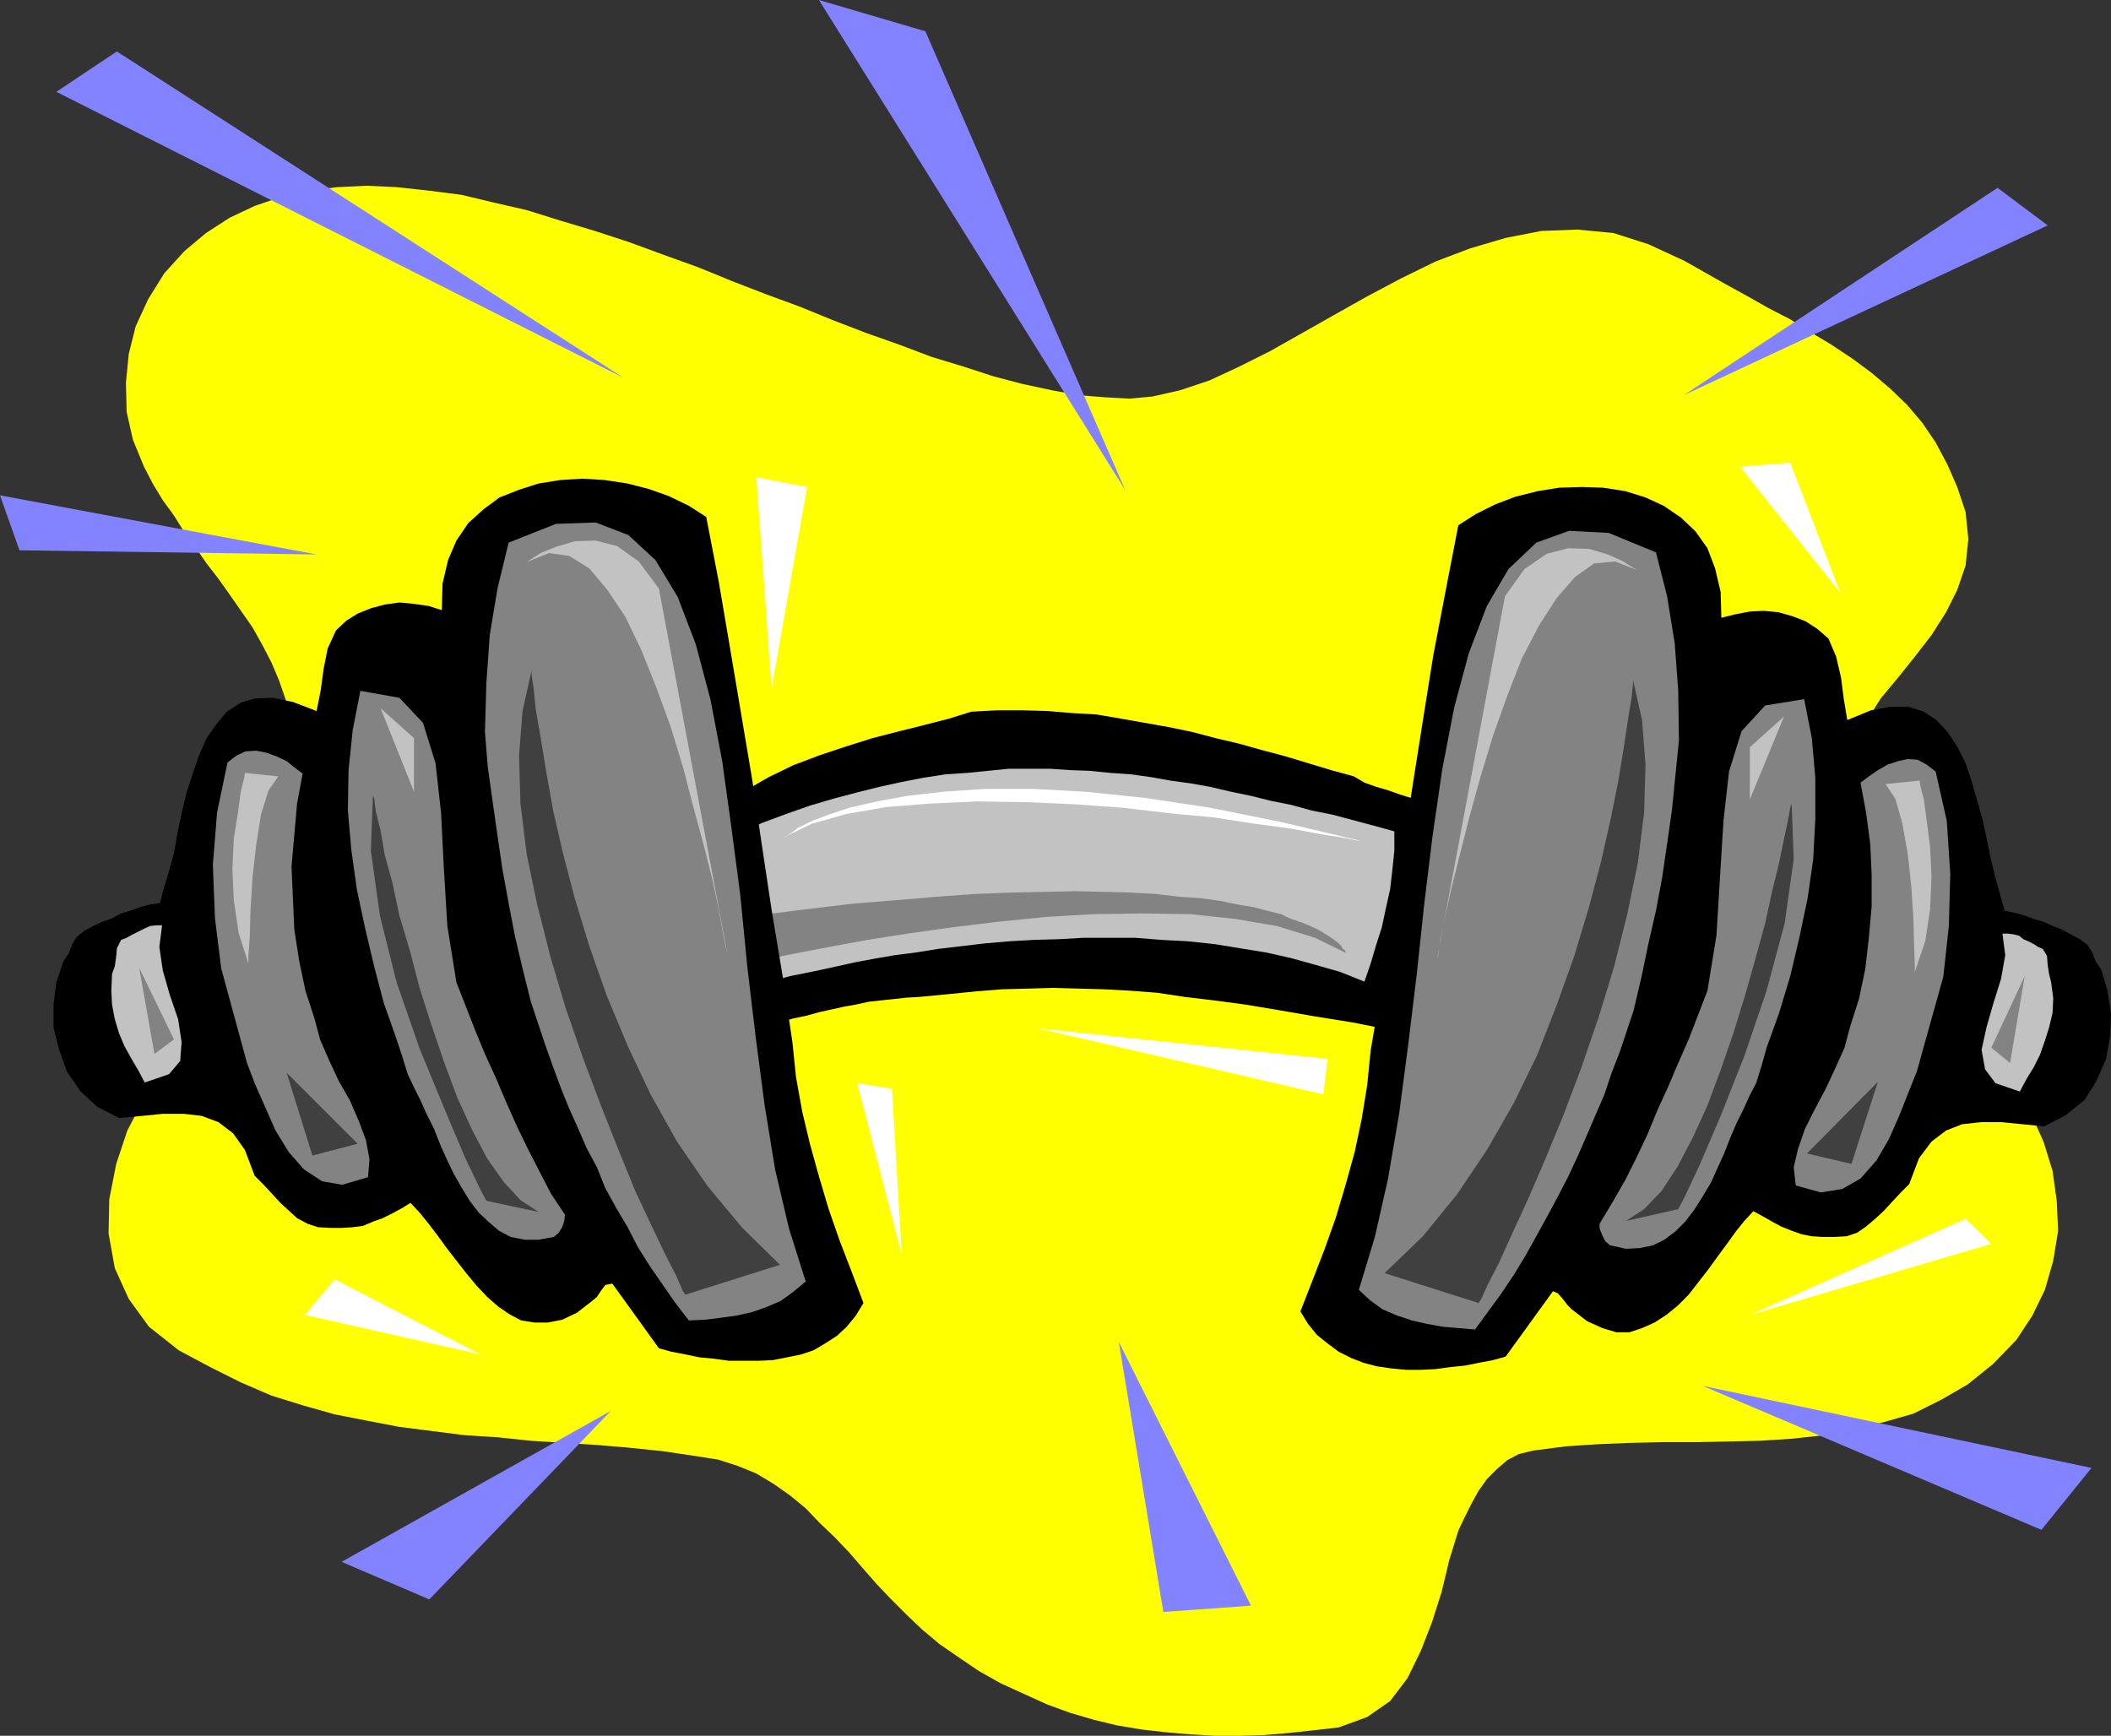
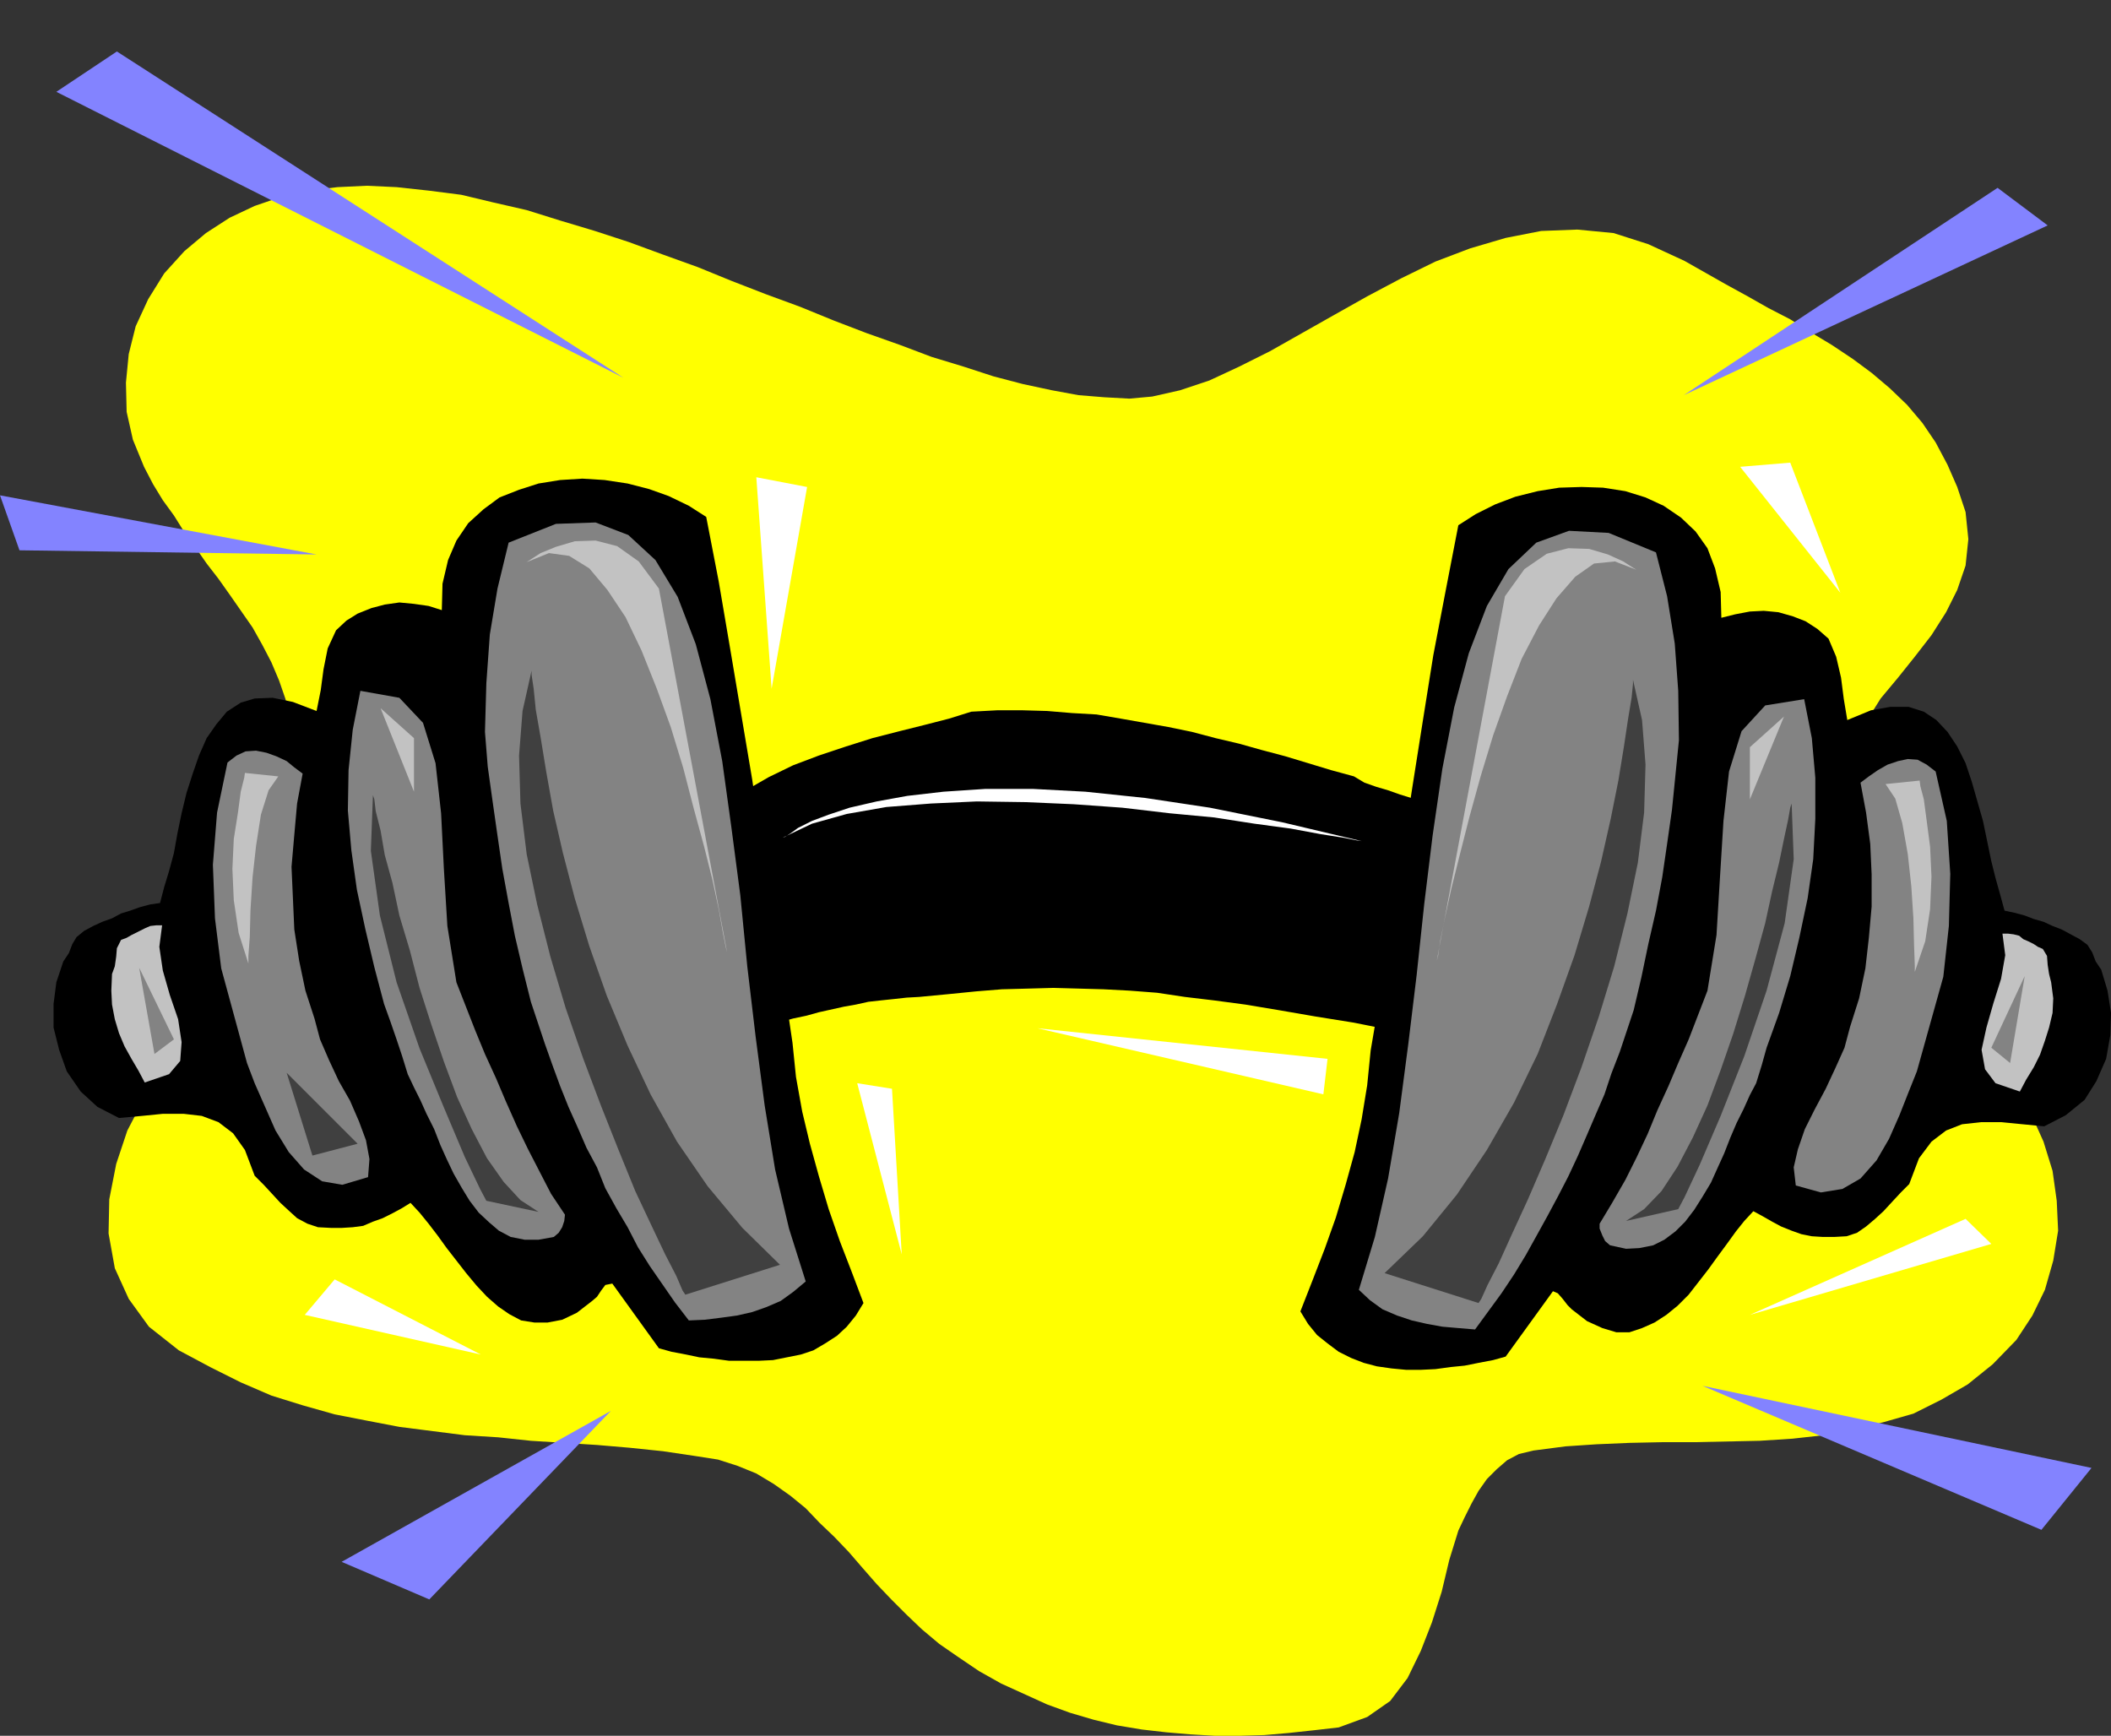
<svg xmlns="http://www.w3.org/2000/svg" xmlns:ns1="http://sodipodi.sourceforge.net/DTD/sodipodi-0.dtd" xmlns:ns2="http://www.inkscape.org/namespaces/inkscape" version="1.0" width="129.724mm" height="106.671mm" id="svg42" ns1:docname="Weight Lifting - Barbell 1.wmf">
  <rect width="100%" height="100%" fill="#333333" stroke="none" />
  <ns1:namedview id="namedview42" pagecolor="#ffffff" bordercolor="#000000" borderopacity="0.25" ns2:showpageshadow="2" ns2:pageopacity="0.0" ns2:pagecheckerboard="0" ns2:deskcolor="#d1d1d1" ns2:document-units="mm" />
  <defs id="defs1">
    <pattern id="WMFhbasepattern" patternUnits="userSpaceOnUse" width="6" height="6" x="0" y="0" />
  </defs>
  <path style="fill:#ffff00;fill-opacity:1;fill-rule:evenodd;stroke:none" d="m 267.609,92.106 -5.333,0.485 -5.818,-0.323 -5.979,-0.485 -6.141,-1.131 -6.787,-1.454 -6.787,-1.777 -6.949,-2.262 -7.434,-2.262 -7.272,-2.747 -7.757,-2.747 -7.595,-2.909 -7.918,-3.232 -7.918,-2.909 -7.918,-3.07 -7.918,-3.232 -8.08,-2.909 -7.918,-2.909 -7.918,-2.585 -8.08,-2.424 -7.757,-2.424 -7.757,-1.777 -7.434,-1.777 -7.595,-0.97 -7.434,-0.808 -6.949,-0.323 -6.787,0.323 -6.787,0.808 -6.302,1.454 -6.141,2.101 -5.818,2.747 -5.494,3.555 -5.01,4.201 -4.686,5.171 -3.717,5.979 -2.909,6.302 -1.616,6.464 -0.646,6.625 0.162,6.787 1.454,6.464 2.586,6.302 2.101,4.04 2.262,3.717 2.586,3.555 2.424,3.878 2.586,3.555 2.586,3.717 2.747,3.555 2.747,3.878 2.586,3.717 2.586,3.717 2.262,4.04 2.101,4.04 1.778,4.201 1.454,4.201 1.293,4.686 0.808,4.524 0.646,6.948 0.323,7.11 -0.485,6.948 -0.808,6.948 -1.454,6.464 -2.424,6.948 -2.586,6.625 -3.555,6.625 -2.747,3.717 -2.909,3.555 -3.394,3.393 -3.232,3.555 -3.394,3.393 -3.07,3.555 -3.232,3.878 -2.586,4.04 -3.878,7.433 -2.586,7.756 -1.616,8.241 -0.162,7.918 1.454,8.079 3.232,7.11 4.686,6.464 6.949,5.494 7.272,3.878 7.11,3.555 7.11,3.07 7.272,2.262 7.434,2.101 7.434,1.454 7.595,1.454 7.595,0.97 7.595,0.97 7.757,0.485 7.595,0.808 7.757,0.485 7.595,0.485 7.595,0.646 7.757,0.808 7.595,1.131 5.171,0.808 4.525,1.454 4.363,1.777 4.04,2.424 3.878,2.747 3.555,2.909 3.232,3.393 3.394,3.232 3.394,3.555 3.07,3.555 3.394,3.878 3.394,3.555 3.555,3.555 3.555,3.393 4.04,3.393 4.202,2.909 5.01,3.393 5.171,2.909 5.333,2.424 5.333,2.424 5.333,1.939 5.494,1.616 5.333,1.293 5.818,0.97 5.656,0.646 5.656,0.485 5.656,0.323 h 5.818 l 5.656,-0.162 5.656,-0.485 5.979,-0.646 5.656,-0.646 6.626,-2.424 5.333,-3.717 4.04,-5.332 3.07,-6.302 2.586,-6.625 2.262,-7.11 1.778,-7.433 2.101,-6.787 1.454,-3.07 1.616,-3.232 1.616,-2.909 1.939,-2.747 2.262,-2.262 2.424,-2.101 2.747,-1.454 3.394,-0.808 7.434,-0.97 7.272,-0.485 7.595,-0.323 7.595,-0.162 h 7.434 l 7.595,-0.162 7.595,-0.162 7.595,-0.485 7.272,-0.808 7.272,-1.293 6.787,-1.777 6.787,-1.939 6.464,-3.232 6.141,-3.555 5.818,-4.686 5.494,-5.656 3.717,-5.656 2.909,-5.979 1.939,-6.787 1.131,-6.948 -0.323,-6.948 -0.97,-6.948 -2.101,-6.787 -2.909,-6.464 -3.555,-5.332 -4.04,-5.494 -4.686,-5.656 -4.525,-5.656 -4.686,-5.656 -4.525,-5.656 -4.525,-5.979 -3.878,-5.817 -3.717,-6.14 -2.586,-5.817 -2.101,-6.302 -0.97,-6.302 v -6.464 l 1.616,-6.625 2.909,-6.625 4.363,-6.948 4.04,-4.848 3.878,-4.848 3.878,-5.009 3.394,-5.332 2.586,-5.171 1.939,-5.656 0.646,-6.14 -0.646,-6.302 -1.939,-5.817 -2.262,-5.171 -2.747,-5.171 -3.07,-4.524 -3.555,-4.201 -4.04,-3.878 -4.202,-3.555 -4.363,-3.232 -4.848,-3.232 -4.848,-2.909 -4.848,-3.07 -5.01,-2.585 -4.848,-2.747 -5.01,-2.747 -4.848,-2.747 -4.848,-2.747 -8.403,-3.878 -8.08,-2.585 -8.403,-0.808 -8.403,0.323 -8.242,1.616 -8.242,2.424 -8.08,3.07 -7.918,3.878 -7.918,4.201 -7.757,4.363 -7.434,4.201 -7.434,4.201 -7.11,3.555 -6.949,3.232 -6.787,2.262 z" id="path1" />
  <path style="fill:#000000;fill-opacity:1;fill-rule:evenodd;stroke:none" d="m 324.169,239.475 -9.696,-1.939 -9.05,-1.454 -8.403,-1.454 -7.757,-1.293 -7.272,-0.97 -6.787,-0.808 -6.464,-0.97 -6.302,-0.485 -6.141,-0.323 -5.818,-0.162 -5.818,-0.162 -5.818,0.162 -6.141,0.162 -5.979,0.485 -6.464,0.646 -6.787,0.646 -2.909,0.162 -2.909,0.323 -3.07,0.323 -2.909,0.323 -2.909,0.646 -2.747,0.485 -2.909,0.646 -2.909,0.646 -2.909,0.808 -3.07,0.646 -2.909,0.808 -2.747,0.808 -2.909,1.131 -2.909,0.97 -2.747,1.131 -2.909,1.131 -2.586,-2.101 -2.101,-2.424 -1.293,-2.909 -0.97,-3.07 -0.646,-3.232 -0.323,-3.232 -0.323,-3.07 -0.323,-3.232 -1.131,-7.11 v -6.302 l 1.454,-5.494 2.262,-5.009 3.232,-4.363 4.202,-4.04 4.686,-3.393 5.333,-3.07 5.656,-2.747 5.979,-2.262 6.302,-2.101 6.141,-1.939 6.302,-1.616 5.818,-1.454 5.656,-1.454 5.171,-1.616 5.979,-0.323 h 5.979 l 5.656,0.162 5.818,0.485 5.656,0.323 5.656,0.97 5.494,0.97 5.494,0.97 5.494,1.131 5.494,1.454 5.494,1.293 5.171,1.454 5.494,1.454 5.333,1.616 5.333,1.616 5.333,1.454 2.424,1.454 2.747,0.97 2.747,0.808 2.747,0.97 2.586,0.808 2.747,1.293 2.262,1.454 2.101,1.777 -0.485,6.14 -0.646,6.14 -0.808,6.14 -1.293,6.14 -1.616,6.302 -1.778,6.302 -2.101,6.302 z" id="path2" />
-   <path style="fill:#c2c2c2;fill-opacity:1;fill-rule:evenodd;stroke:none" d="m 316.897,228.002 -5.656,-2.262 -5.656,-1.616 -5.818,-1.616 -5.818,-1.293 -5.979,-0.97 -5.979,-0.97 -6.141,-0.646 -6.141,-0.323 -5.979,-0.485 h -5.979 -6.141 l -5.656,0.323 -5.818,0.162 -5.656,0.323 -5.656,0.485 -5.494,0.646 -5.494,0.646 -5.01,0.808 -5.01,0.646 -4.686,0.808 -4.363,0.808 -4.363,0.97 -3.717,0.808 -3.878,0.808 -3.232,0.646 -3.07,0.808 -2.586,0.646 -2.262,0.646 -1.778,0.646 -1.454,0.323 -1.131,0.485 -0.646,0.162 -2.909,-3.717 -2.101,-4.04 -1.131,-4.201 -0.323,-4.363 v -4.363 l 0.162,-4.686 0.646,-4.363 0.485,-4.363 5.818,-2.585 5.656,-2.585 5.656,-2.101 5.494,-1.939 5.494,-1.616 5.494,-1.454 5.171,-1.293 5.171,-1.131 5.01,-0.97 5.171,-0.808 5.01,-0.323 4.848,-0.485 4.848,-0.485 h 4.848 4.686 l 4.686,0.323 4.525,0.162 4.848,0.485 4.686,0.323 4.686,0.646 4.525,0.808 4.686,0.646 4.525,0.808 4.848,1.131 4.686,0.97 4.525,1.131 4.848,0.97 4.686,1.293 4.848,0.97 4.848,1.293 4.848,1.293 4.686,1.293 v 4.524 l -0.485,4.686 -0.485,4.201 -0.97,4.363 -0.97,4.524 -1.293,4.04 -1.293,4.363 z" id="path3" />
  <path style="fill:#000000;fill-opacity:1;fill-rule:evenodd;stroke:none" d="m 474.78,261.613 -5.01,-0.485 -5.01,-0.485 h -4.686 l -4.363,0.485 -3.717,1.454 -3.394,2.585 -2.909,3.878 -2.262,5.979 -1.939,1.939 -2.101,2.262 -1.939,2.101 -1.939,1.777 -2.101,1.777 -2.101,1.454 -2.424,0.808 -2.909,0.162 h -2.586 l -2.586,-0.162 -2.424,-0.485 -2.262,-0.808 -2.424,-0.97 -2.101,-1.131 -2.262,-1.293 -2.101,-1.131 -2.101,2.262 -1.939,2.424 -2.101,2.909 -2.262,3.07 -2.101,2.909 -2.262,2.909 -2.262,2.909 -2.586,2.585 -2.586,2.101 -2.747,1.777 -2.909,1.293 -2.909,0.97 h -3.07 l -3.232,-0.97 -3.555,-1.616 -3.555,-2.747 -0.97,-0.97 -1.131,-1.454 -1.131,-1.293 -1.131,-0.485 -10.989,15.189 -2.909,0.808 -3.394,0.646 -3.232,0.646 -3.232,0.323 -3.555,0.485 -3.394,0.162 h -3.394 l -3.394,-0.323 -3.394,-0.485 -3.07,-0.808 -2.909,-1.131 -2.909,-1.454 -2.586,-1.939 -2.424,-1.939 -2.101,-2.585 -1.778,-2.909 2.909,-7.433 2.747,-7.11 2.586,-7.272 2.262,-7.595 2.101,-7.595 1.616,-7.595 1.293,-7.918 0.808,-8.079 2.586,-15.189 2.262,-15.351 2.424,-15.028 2.424,-15.674 2.424,-15.351 2.424,-15.189 2.909,-15.189 2.909,-15.028 4.04,-2.585 4.525,-2.262 4.686,-1.777 5.171,-1.293 5.01,-0.808 5.171,-0.162 5.01,0.162 5.171,0.808 4.686,1.454 4.202,1.939 4.04,2.747 3.394,3.232 2.747,3.878 1.778,4.686 1.293,5.494 0.162,5.979 3.232,-0.808 3.394,-0.646 3.232,-0.162 3.394,0.323 3.394,0.97 2.909,1.131 2.747,1.777 2.586,2.262 1.778,4.201 1.131,4.848 0.646,5.009 0.808,4.848 5.494,-2.262 4.525,-0.808 h 4.202 l 3.555,1.131 2.909,1.939 2.586,2.747 2.262,3.393 1.939,3.878 1.454,4.363 1.293,4.524 1.293,4.524 0.97,4.686 0.97,4.686 0.97,3.878 1.131,4.04 0.97,3.555 2.262,0.485 2.424,0.646 2.101,0.808 2.262,0.646 2.101,0.97 2.101,0.808 2.101,1.131 2.101,1.131 1.778,1.293 1.131,1.777 0.808,2.101 1.293,1.939 1.454,4.848 0.808,5.171 -0.162,5.171 -0.97,5.494 -2.262,5.171 -2.747,4.363 -4.363,3.555 z" id="path4" />
  <path style="fill:#c2c2c2;fill-opacity:1;fill-rule:evenodd;stroke:none" d="m 469.124,253.534 -5.656,-1.939 -2.424,-3.232 -0.808,-4.524 1.131,-5.171 1.616,-5.656 1.778,-5.656 0.97,-5.494 -0.646,-5.009 h 1.293 l 1.293,0.162 1.293,0.323 0.97,0.808 1.131,0.485 1.293,0.646 0.97,0.646 1.131,0.485 0.97,1.616 0.162,2.101 0.323,2.101 0.485,1.939 0.485,3.717 -0.162,3.393 -0.808,3.393 -0.97,3.07 -1.131,3.232 -1.454,2.909 -1.778,2.909 z" id="path5" />
  <path style="fill:#838383;fill-opacity:1;fill-rule:evenodd;stroke:none" d="m 445.207,248.847 -1.939,4.848 -2.101,5.332 -2.424,5.494 -2.909,5.009 -3.717,4.201 -4.202,2.424 -5.01,0.808 -5.818,-1.616 -0.485,-4.201 0.97,-4.201 1.616,-4.686 2.262,-4.524 2.586,-4.848 2.262,-4.848 2.101,-4.686 1.293,-4.848 2.101,-6.625 1.454,-6.948 0.808,-7.11 0.646,-7.272 v -7.433 l -0.323,-7.11 -0.97,-7.272 -1.293,-6.948 1.939,-1.454 2.101,-1.454 2.262,-1.293 2.424,-0.808 2.262,-0.485 2.262,0.162 2.101,1.131 2.101,1.616 2.586,11.473 0.808,12.281 -0.323,12.119 -1.293,11.796 z" id="path6" />
  <path style="fill:#838383;fill-opacity:1;fill-rule:evenodd;stroke:none" d="m 407.878,251.594 -1.454,2.747 -1.454,3.232 -1.616,3.232 -1.454,3.393 -1.454,3.717 -1.616,3.555 -1.454,3.232 -1.939,3.232 -1.939,3.07 -2.101,2.747 -2.262,2.262 -2.586,1.939 -2.586,1.293 -3.232,0.646 -3.07,0.162 -3.717,-0.808 -1.131,-0.97 -0.646,-1.293 -0.646,-1.616 v -1.131 l 2.909,-4.848 3.07,-5.332 2.586,-5.171 2.586,-5.494 2.262,-5.494 2.586,-5.656 2.262,-5.332 2.424,-5.494 4.363,-11.311 2.101,-12.927 0.808,-13.412 0.808,-13.089 1.293,-11.473 2.909,-9.372 5.494,-5.979 9.05,-1.454 1.778,9.049 0.808,9.211 v 9.534 l -0.485,9.372 -1.293,9.049 -1.939,9.211 -2.101,8.887 -2.586,8.564 -1.454,4.04 -1.454,4.04 -1.131,4.04 z" id="path7" />
  <path style="fill:#838383;fill-opacity:1;fill-rule:evenodd;stroke:none" d="m 379.436,234.628 -1.616,4.848 -1.616,4.848 -1.939,5.009 -1.616,4.848 -2.101,4.848 -1.939,4.524 -2.101,4.848 -2.262,4.848 -2.424,4.686 -2.424,4.524 -2.586,4.686 -2.424,4.363 -2.747,4.524 -2.909,4.363 -3.07,4.201 -3.07,4.201 -3.878,-0.323 -3.717,-0.323 -3.555,-0.646 -3.555,-0.808 -3.394,-1.131 -3.394,-1.454 -2.909,-2.101 -2.586,-2.424 3.717,-12.281 3.07,-13.573 2.586,-15.189 2.101,-15.997 1.939,-15.997 1.778,-16.644 1.939,-15.836 2.262,-15.513 2.747,-14.22 3.394,-12.604 4.202,-10.988 5.01,-8.564 6.464,-6.14 7.595,-2.747 9.211,0.485 10.989,4.524 2.586,10.18 1.778,10.988 0.808,10.988 0.162,11.473 -0.808,8.079 -0.808,8.079 -1.131,7.918 -1.131,7.756 -1.454,7.756 -1.778,7.756 -1.616,7.756 z" id="path8" />
-   <path style="fill:#838383;fill-opacity:1;fill-rule:evenodd;stroke:none" d="m 175.659,212.651 1.778,10.503 0.97,-0.162 3.394,-0.97 5.01,-0.97 6.787,-1.293 7.918,-1.454 9.211,-1.454 10.342,-1.454 10.666,-1.293 11.15,-1.131 11.15,-0.646 11.312,-0.162 11.15,0.162 10.504,1.131 9.534,1.616 8.888,2.747 7.272,3.555 -0.162,-0.162 -0.162,-0.485 -0.485,-0.323 -0.323,-0.646 -0.646,-0.646 -0.808,-0.646 -1.131,-0.808 -1.293,-0.808 -1.616,-0.97 -1.778,-0.808 -1.939,-0.808 -2.424,-0.808 -2.424,-1.131 -3.232,-0.808 -3.07,-0.808 -3.878,-0.646 -3.878,-0.808 -4.686,-0.646 -4.848,-0.323 -5.494,-0.646 -5.656,-0.323 -6.302,-0.162 -6.626,-0.162 -7.11,0.162 -7.918,0.162 -8.403,0.323 -8.888,0.646 -9.534,0.808 -10.019,0.808 -10.827,1.293 z" id="path9" />
  <path style="fill:#ffffff;fill-opacity:1;fill-rule:evenodd;stroke:none" d="m 181.8,194.553 0.485,-0.162 1.293,-0.808 1.778,-1.293 3.232,-1.616 3.878,-1.454 4.848,-1.616 6.302,-1.454 7.11,-1.293 8.403,-0.97 9.696,-0.646 h 11.15 l 12.12,0.646 13.898,1.454 15.029,2.262 16.806,3.393 18.422,4.363 -1.131,-0.162 -3.232,-0.646 -5.171,-0.808 -6.949,-1.293 -8.403,-1.131 -9.373,-1.454 -10.342,-0.97 -10.989,-1.293 -11.312,-0.808 -11.15,-0.485 -11.312,-0.162 -10.666,0.485 -10.342,0.808 -9.211,1.616 -8.08,2.262 z" id="path10" />
-   <path style="fill:#404040;fill-opacity:1;fill-rule:evenodd;stroke:none" d="m 419.675,267.915 10.342,2.424 6.141,-19.068 z" id="path11" />
  <path style="fill:#404040;fill-opacity:1;fill-rule:evenodd;stroke:none" d="m 321.584,295.708 21.816,6.948 0.646,-0.97 1.454,-3.232 2.586,-5.009 3.07,-6.787 3.717,-8.079 4.04,-9.372 4.202,-10.18 4.202,-11.15 4.04,-11.796 3.555,-11.634 3.07,-12.281 2.424,-11.796 1.454,-11.634 0.323,-11.15 -0.808,-10.342 -2.101,-9.372 v 0.97 l -0.323,3.232 -0.808,4.848 -0.97,6.464 -1.293,7.918 -1.778,8.887 -2.262,10.019 -2.747,10.342 -3.394,11.311 -4.04,11.311 -4.525,11.634 -5.494,11.311 -6.302,10.988 -6.949,10.342 -7.918,9.695 z" id="path12" />
  <path style="fill:#404040;fill-opacity:1;fill-rule:evenodd;stroke:none" d="m 377.659,283.589 12.12,-2.747 1.454,-2.747 3.555,-7.595 4.848,-11.311 5.494,-13.897 5.171,-15.189 4.202,-15.674 2.101,-14.866 -0.485,-12.927 -0.323,0.97 -0.485,2.747 -0.97,4.524 -1.131,5.494 -1.616,6.625 -1.616,7.433 -2.262,8.241 -2.424,8.564 -2.747,8.887 -2.909,8.403 -3.07,8.241 -3.394,7.433 -3.555,6.787 -3.717,5.656 -4.04,4.201 z" id="path13" />
  <path style="fill:#c2c2c2;fill-opacity:1;fill-rule:evenodd;stroke:none" d="m 380.083,132.342 -0.808,-0.485 -2.262,-1.454 -3.555,-1.616 -4.363,-1.293 -4.848,-0.162 -5.01,1.293 -5.171,3.555 -4.525,6.302 -15.837,84.673 0.323,-1.293 0.485,-3.393 1.131,-5.494 1.454,-6.625 1.939,-7.756 2.262,-8.887 2.586,-9.372 2.909,-9.534 3.232,-9.049 3.394,-8.726 4.04,-7.756 4.04,-6.302 4.363,-5.009 4.363,-3.07 4.848,-0.485 z" id="path14" />
  <path style="fill:#c2c2c2;fill-opacity:1;fill-rule:evenodd;stroke:none" d="m 414.342,166.437 -7.918,7.11 v 12.119 z" id="path15" />
  <path style="fill:#c2c2c2;fill-opacity:1;fill-rule:evenodd;stroke:none" d="m 437.936,182.111 7.918,-0.808 0.162,1.293 0.808,3.07 0.646,4.848 0.808,6.14 0.323,6.948 -0.323,7.595 -1.131,7.433 -2.424,7.11 v -1.616 l -0.162,-4.363 -0.162,-6.464 -0.485,-7.433 -0.808,-7.433 -1.293,-7.272 -1.616,-5.656 z" id="path16" />
  <path style="fill:#838383;fill-opacity:1;fill-rule:evenodd;stroke:none" d="m 462.499,243.353 4.363,3.555 3.394,-20.199 z" id="path17" />
  <path style="fill:#000000;fill-opacity:1;fill-rule:evenodd;stroke:none" d="m 27.634,259.674 5.333,-0.485 4.848,-0.485 h 4.848 l 4.202,0.485 3.878,1.454 3.394,2.585 2.747,3.878 2.262,5.979 2.101,2.101 1.939,2.101 1.939,2.101 2.101,1.939 1.778,1.616 2.424,1.293 2.424,0.808 3.07,0.162 h 2.424 l 2.586,-0.162 2.424,-0.323 2.262,-0.97 2.262,-0.808 2.262,-1.131 2.101,-1.131 2.101,-1.293 2.101,2.262 2.101,2.585 2.101,2.747 2.101,2.909 2.262,2.909 2.262,2.909 2.424,2.909 2.424,2.585 2.586,2.262 2.586,1.777 2.747,1.454 3.07,0.485 h 3.07 l 3.394,-0.646 3.394,-1.616 3.555,-2.747 1.131,-0.97 0.97,-1.454 0.97,-1.293 1.616,-0.323 10.827,15.028 2.909,0.808 3.394,0.646 3.07,0.646 3.394,0.323 3.555,0.485 h 3.394 3.394 l 3.394,-0.162 3.232,-0.646 3.232,-0.646 2.909,-0.97 2.747,-1.616 2.747,-1.777 2.262,-2.101 2.101,-2.585 1.778,-2.909 -2.747,-7.272 -2.747,-7.11 -2.586,-7.433 -2.262,-7.595 -2.101,-7.595 -1.778,-7.433 -1.454,-8.079 -0.808,-7.918 -2.262,-15.351 -2.586,-15.513 -2.262,-15.028 -2.262,-15.351 -2.586,-15.351 -2.586,-15.351 -2.586,-15.189 -2.909,-15.028 -4.04,-2.585 -4.686,-2.262 -4.525,-1.616 -5.01,-1.293 -5.333,-0.808 -5.171,-0.323 -5.171,0.323 -5.01,0.808 -4.525,1.454 -4.525,1.777 -3.717,2.747 -3.555,3.232 -2.747,4.04 -1.939,4.524 -1.293,5.494 -0.162,6.14 -3.07,-0.97 -3.394,-0.485 -3.394,-0.323 -3.394,0.485 -3.07,0.808 -3.232,1.293 -2.586,1.616 -2.424,2.262 -1.939,4.201 -0.97,4.848 -0.646,4.848 -0.97,4.848 -5.494,-2.101 -4.686,-0.97 -4.202,0.162 -3.232,0.97 -3.232,2.101 -2.424,2.909 -2.262,3.232 -1.778,4.04 -1.454,4.201 -1.454,4.524 -1.131,4.686 -0.97,4.686 -0.808,4.524 -1.131,4.201 -1.131,3.717 -0.97,3.717 -2.262,0.323 -2.424,0.646 -2.262,0.808 -2.101,0.646 -2.101,1.131 -2.262,0.808 -2.101,0.97 -2.101,1.131 -1.778,1.454 -0.97,1.616 -0.808,2.101 -1.293,1.939 -1.616,4.848 -0.646,5.009 v 5.494 l 1.293,5.171 1.778,5.009 3.232,4.686 3.878,3.555 z" id="path18" />
  <path style="fill:#c2c2c2;fill-opacity:1;fill-rule:evenodd;stroke:none" d="m 33.613,251.433 5.656,-1.939 2.586,-3.07 0.323,-4.363 -0.808,-5.332 -1.939,-5.656 -1.616,-5.656 -0.808,-5.494 0.646,-5.009 h -1.293 l -1.454,0.162 -1.131,0.485 -1.293,0.646 -0.97,0.485 -0.97,0.485 -1.131,0.646 -1.293,0.485 -0.97,1.939 -0.162,1.939 -0.323,2.262 -0.646,1.777 -0.162,3.878 0.162,3.232 0.646,3.393 0.97,3.232 1.293,3.07 1.616,2.909 1.616,2.747 z" id="path19" />
  <path style="fill:#838383;fill-opacity:1;fill-rule:evenodd;stroke:none" d="m 57.368,246.908 1.778,4.686 2.424,5.494 2.424,5.494 3.07,5.009 3.555,4.04 4.202,2.747 4.686,0.808 5.979,-1.777 0.323,-4.201 -0.808,-4.363 -1.616,-4.363 -2.101,-4.848 -2.586,-4.524 -2.262,-4.848 -2.101,-4.848 -1.293,-4.848 -2.101,-6.464 -1.454,-6.948 -1.131,-7.272 -0.323,-7.272 -0.323,-7.272 0.646,-7.433 0.646,-7.272 1.293,-6.948 -1.939,-1.454 -1.778,-1.454 -2.424,-1.131 -2.262,-0.808 -2.424,-0.485 -2.424,0.162 -2.101,0.97 -2.101,1.616 -2.424,11.634 -0.97,12.119 0.485,12.442 1.454,11.634 z" id="path20" />
  <path style="fill:#838383;fill-opacity:1;fill-rule:evenodd;stroke:none" d="m 94.697,249.494 1.454,3.07 1.454,2.909 1.454,3.232 1.778,3.555 1.454,3.717 1.454,3.232 1.616,3.393 1.939,3.393 1.778,2.909 2.101,2.747 2.424,2.262 2.262,1.939 2.747,1.454 3.232,0.646 h 3.232 l 3.555,-0.646 1.131,-0.97 0.808,-1.293 0.485,-1.454 0.162,-1.454 -3.232,-4.848 -2.586,-5.009 -2.747,-5.332 -2.586,-5.332 -2.586,-5.817 -2.262,-5.332 -2.586,-5.656 -2.262,-5.494 -4.363,-11.15 -2.101,-13.089 -0.808,-13.25 -0.646,-12.927 -1.293,-11.634 -2.909,-9.372 -5.494,-5.817 -9.05,-1.616 -1.778,9.049 -0.97,9.372 -0.162,9.372 0.808,9.211 1.293,9.211 1.939,9.049 2.101,8.887 2.262,8.564 1.454,4.04 1.454,4.201 1.293,3.878 z" id="path21" />
  <path style="fill:#838383;fill-opacity:1;fill-rule:evenodd;stroke:none" d="m 123.301,232.689 1.616,4.848 1.616,4.848 1.778,5.009 1.778,4.848 1.939,4.848 2.101,4.686 2.101,4.848 2.424,4.524 1.939,4.848 2.586,4.686 2.586,4.363 2.424,4.686 2.747,4.363 2.909,4.201 2.909,4.201 3.232,4.201 3.717,-0.162 3.878,-0.485 3.555,-0.485 3.555,-0.808 3.232,-1.131 3.394,-1.454 2.909,-2.101 2.909,-2.424 -3.878,-12.281 -3.232,-13.735 -2.424,-14.866 -2.101,-15.997 -1.939,-16.321 -1.616,-16.482 -2.101,-15.997 -2.101,-15.189 -2.747,-14.381 -3.394,-12.766 -4.202,-10.988 -5.171,-8.564 -6.302,-5.817 -7.595,-2.909 -9.211,0.323 -10.989,4.363 -2.586,10.665 -1.778,10.665 -0.808,11.311 -0.323,11.311 0.646,8.079 1.131,8.079 1.131,7.918 1.131,7.756 1.454,7.918 1.454,7.595 1.778,7.595 z" id="path22" />
  <path style="fill:#404040;fill-opacity:1;fill-rule:evenodd;stroke:none" d="M 83.062,265.653 72.558,268.4 66.579,249.171 Z" id="path23" />
  <path style="fill:#404040;fill-opacity:1;fill-rule:evenodd;stroke:none" d="m 181.153,293.769 -21.978,6.948 -0.646,-0.97 -1.454,-3.393 -2.586,-5.009 -3.07,-6.464 -3.878,-8.241 -3.878,-9.534 -4.04,-10.18 -4.202,-11.15 -4.04,-11.634 -3.555,-11.958 -3.07,-12.119 -2.424,-11.634 -1.454,-11.796 -0.323,-11.15 0.808,-10.342 2.101,-9.372 v 0.97 l 0.485,3.232 0.485,4.848 1.131,6.464 1.293,7.918 1.616,9.049 2.262,9.857 2.747,10.503 3.394,11.15 4.04,11.473 4.848,11.634 5.333,11.311 6.141,10.988 7.11,10.342 8.08,9.695 z" id="path24" />
  <path style="fill:#404040;fill-opacity:1;fill-rule:evenodd;stroke:none" d="m 125.078,281.488 -12.12,-2.585 -1.454,-2.747 -3.555,-7.433 -4.848,-11.473 -5.656,-13.735 -5.333,-15.351 -3.878,-15.513 -2.101,-15.028 0.485,-12.927 0.323,0.97 0.323,2.747 1.131,4.524 0.97,5.656 1.778,6.464 1.616,7.595 2.424,8.079 2.262,8.726 2.747,8.564 2.909,8.564 3.07,8.241 3.394,7.433 3.555,6.787 3.878,5.494 3.878,4.201 z" id="path25" />
  <path style="fill:#c2c2c2;fill-opacity:1;fill-rule:evenodd;stroke:none" d="m 122.331,130.564 0.97,-0.646 2.262,-1.454 3.555,-1.454 4.363,-1.293 4.848,-0.162 5.01,1.293 5.01,3.555 4.686,6.302 15.837,84.511 -0.323,-1.293 -0.646,-3.232 -0.97,-5.494 -1.454,-6.787 -1.939,-7.756 -2.424,-8.887 -2.424,-9.372 -2.909,-9.534 -3.232,-8.887 -3.555,-8.887 -3.717,-7.756 -4.202,-6.302 -4.202,-5.009 -4.686,-2.909 -4.686,-0.646 z" id="path26" />
  <path style="fill:#c2c2c2;fill-opacity:1;fill-rule:evenodd;stroke:none" d="m 88.395,164.498 7.757,6.948 v 12.442 z" id="path27" />
  <path style="fill:#c2c2c2;fill-opacity:1;fill-rule:evenodd;stroke:none" d="m 64.64,180.334 -7.757,-0.808 -0.162,1.131 -0.808,3.232 -0.646,4.848 -0.97,6.14 -0.323,6.948 0.323,7.272 1.131,7.595 2.262,7.11 v -1.777 l 0.323,-4.363 0.162,-6.302 0.485,-7.595 0.808,-7.272 1.131,-7.272 1.778,-5.656 z" id="path28" />
  <path style="fill:#838383;fill-opacity:1;fill-rule:evenodd;stroke:none" d="m 40.4,241.414 -4.525,3.393 -3.555,-20.037 z" id="path29" />
  <path style="fill:#ffffff;fill-opacity:1;fill-rule:evenodd;stroke:none" d="m 240.945,238.829 67.387,7.11 -0.97,8.241 z" id="path30" />
  <path style="fill:#ffffff;fill-opacity:1;fill-rule:evenodd;stroke:none" d="m 175.659,110.85 3.555,49.123 8.242,-46.861 z" id="path31" />
  <path style="fill:#ffffff;fill-opacity:1;fill-rule:evenodd;stroke:none" d="m 77.73,297.163 33.936,17.452 -40.885,-9.211 z" id="path32" />
  <path style="fill:#ffffff;fill-opacity:1;fill-rule:evenodd;stroke:none" d="m 406.424,305.404 50.096,-22.299 5.979,5.817 z" id="path33" />
  <path style="fill:#ffffff;fill-opacity:1;fill-rule:evenodd;stroke:none" d="m 404.161,108.426 23.27,29.248 -11.635,-30.217 z" id="path34" />
  <path style="fill:#ffffff;fill-opacity:1;fill-rule:evenodd;stroke:none" d="m 199.091,251.594 10.342,39.751 -2.262,-38.458 z" id="path35" />
  <path style="fill:#8383ff;fill-opacity:1;fill-rule:evenodd;stroke:none" d="M 144.793,87.743 27.149,11.958 13.09,21.33 Z" id="path36" />
  <path style="fill:#8383ff;fill-opacity:1;fill-rule:evenodd;stroke:none" d="M 73.528,128.787 0,115.052 4.525,127.817 Z" id="path37" />
-   <path style="fill:#8383ff;fill-opacity:1;fill-rule:evenodd;stroke:none" d="m 259.853,311.706 10.342,62.697 20.362,-1.454 z" id="path38" />
  <path style="fill:#8383ff;fill-opacity:1;fill-rule:evenodd;stroke:none" d="m 141.885,327.703 -62.539,35.065 20.362,8.726 z" id="path39" />
  <path style="fill:#8383ff;fill-opacity:1;fill-rule:evenodd;stroke:none" d="m 395.435,321.886 78.699,33.449 11.635,-14.381 z" id="path40" />
  <path style="fill:#8383ff;fill-opacity:1;fill-rule:evenodd;stroke:none" d="m 391.072,91.783 72.882,-48.154 11.635,8.726 z" id="path41" />
-   <path style="fill:#8383ff;fill-opacity:1;fill-rule:evenodd;stroke:none" d="M 261.307,113.759 190.203,0 214.928,7.272 Z" id="path42" />
</svg>